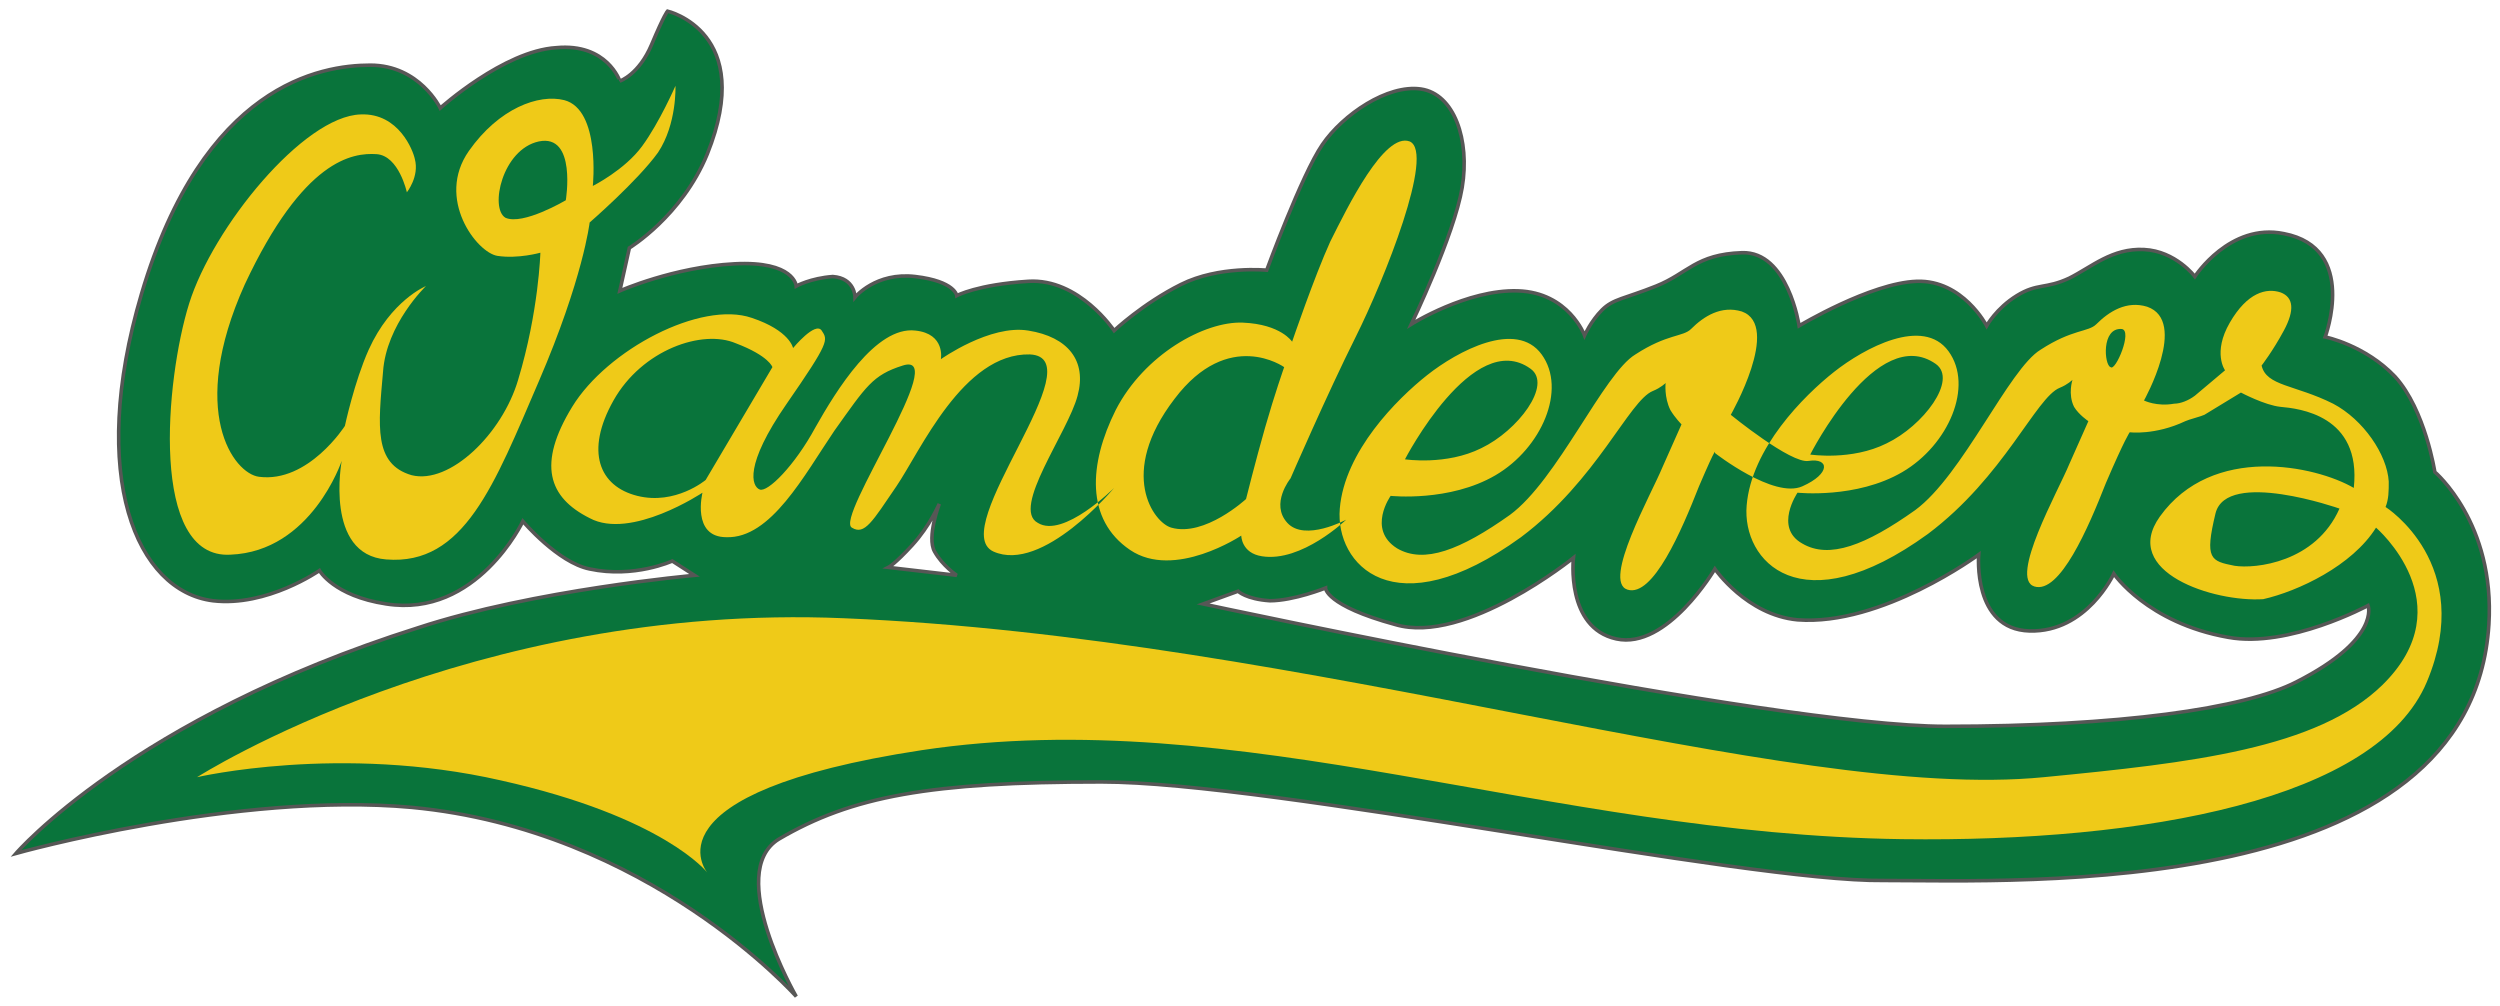
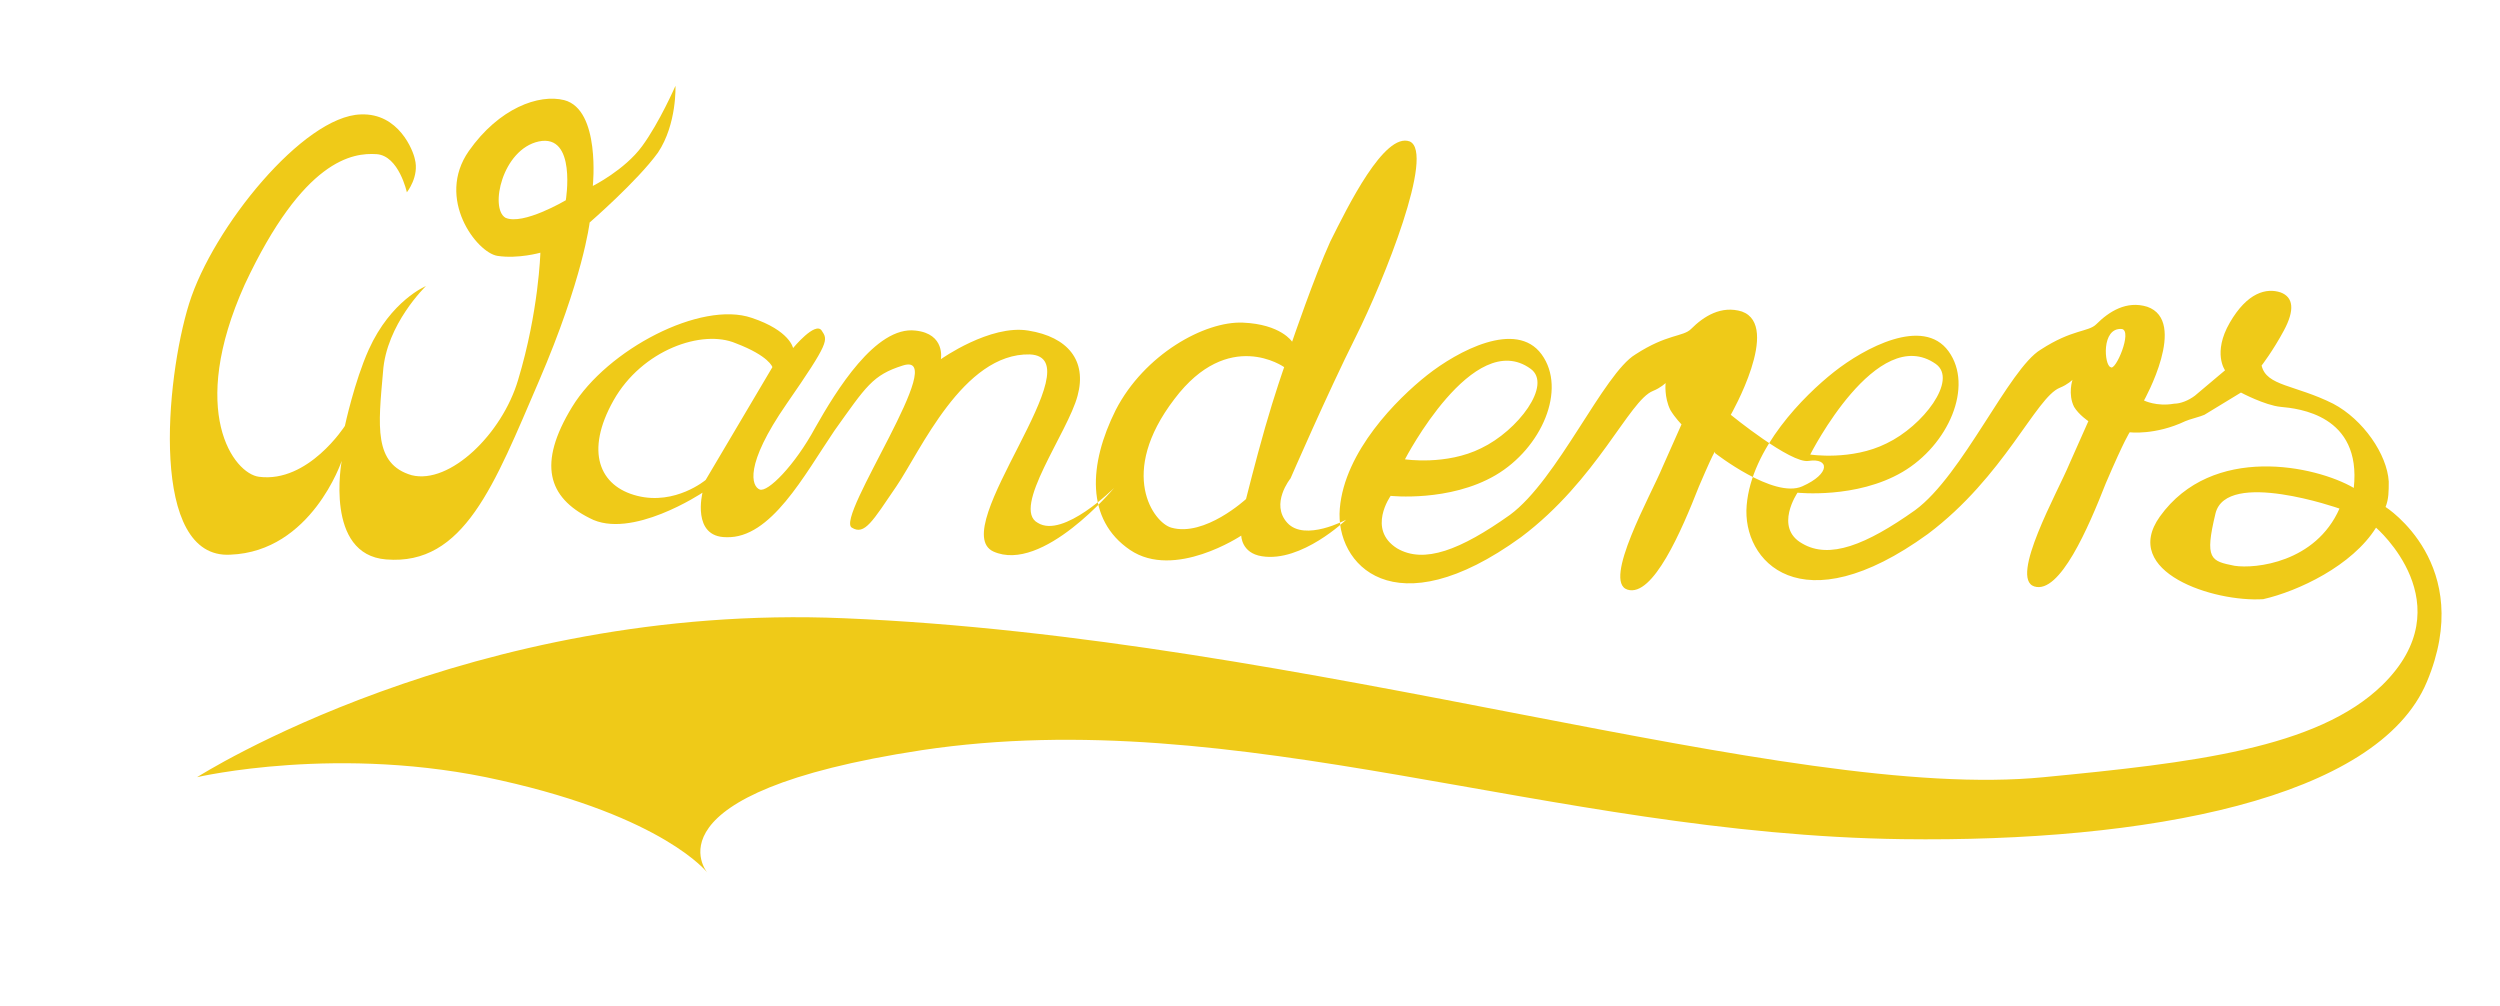
<svg xmlns="http://www.w3.org/2000/svg" version="1.1" id="Ebene_1" x="0px" y="0px" width="157.3px" height="63.3px" viewBox="0 0 157.3 63.3" style="enable-background:new 0 0 157.3 63.3;" xml:space="preserve">
  <style type="text/css">
	.st0{fill-rule:evenodd;clip-rule:evenodd;fill:#09743B;}
	.st1{fill-rule:evenodd;clip-rule:evenodd;fill:none;stroke:#575756;stroke-width:0.225;stroke-miterlimit:3.864;}
	.st2{fill-rule:evenodd;clip-rule:evenodd;fill:#EFCA18;}
</style>
  <g>
-     <path class="st0" d="M27.7,6.8c0,0-1.3-2.7-4.4-2.7S12.8,5.3,8.9,18.5c-3.4,11.5-0.3,18.7,4.5,19.3c3.4,0.4,6.7-1.9,6.7-1.9   s0.9,1.6,4.2,2.1c5.7,0.9,8.6-5.2,8.6-5.2s2.2,2.6,4.2,3c2.8,0.6,5.2-0.5,5.2-0.5l1.4,0.9c0,0-10.1,0.9-17.4,3.3   C8.3,45.2,1,53.7,1,53.7s13.9-3.9,24.9-2.9c14.9,1.4,24.2,11.9,24.2,11.9s-4.5-7.8-1.1-9.9c4.6-2.7,9.5-3.6,20.3-3.6   c10.8,0,40.5,6.3,49.2,6.2c8.7,0,37,1.3,38.1-16.1c0.4-6.4-3.4-9.6-3.4-9.6s-0.6-3.9-2.5-6c-1.9-2-4.4-2.5-4.4-2.5s2.1-5.6-2.6-6.5   c-3.4-0.7-5.6,2.7-5.6,2.7s-1.2-1.6-3.2-1.7c-2-0.1-3.3,1.1-4.7,1.8c-1.5,0.7-2,0.3-3.3,1.1c-1.3,0.8-1.9,1.9-1.9,1.9   s-1.5-2.9-4.4-2.8c-2.9,0.1-7.4,2.8-7.4,2.8s-0.7-4.7-3.6-4.6c-2.9,0.1-3.4,1.3-5.4,2.1c-2,0.8-2.7,0.8-3.4,1.5   c-0.7,0.7-1.1,1.6-1.1,1.6s-1-2.7-4.2-2.8c-3.2-0.1-6.7,2.1-6.7,2.1s2.7-5.6,3.2-8.6s-0.5-5.9-2.6-6.2c-2.1-0.3-4.9,1.6-6.2,3.5   c-1.3,1.9-3.5,7.9-3.5,7.9s-3-0.3-5.4,0.9c-2.4,1.2-4.2,2.9-4.2,2.9s-2.2-3.3-5.4-3.1c-3.2,0.2-4.5,0.9-4.5,0.9s-0.1-0.9-2.6-1.2   c-2.5-0.3-3.8,1.3-3.8,1.3s0-1.2-1.4-1.3C51,17.5,50.1,18,50.1,18s-0.1-1.6-3.9-1.4c-3.8,0.2-7.2,1.7-7.2,1.7l0.6-2.7   c0,0,3.3-2,4.9-5.9c3.1-7.7-2.5-9-2.5-9s-0.2,0.2-1,2.1c-0.8,1.9-2,2.3-2,2.3S38.2,2.7,35,3C31.7,3.2,27.7,6.8,27.7,6.8z M75.7,38   c0,0,35.8,7.7,46.7,7.7c10.9,0,18.8-1.1,22.1-2.8c5.3-2.7,4.5-4.8,4.5-4.8s-5,2.7-8.8,2c-5.1-0.9-7.2-4-7.2-4s-1.7,3.7-5.3,3.6   c-3.6-0.1-3.2-4.8-3.2-4.8s-6.1,4.5-11.4,4.1c-3.2-0.3-5.2-3.2-5.2-3.2s-3,5.1-6.2,4.4c-3.2-0.7-2.7-5.1-2.7-5.1s-6.8,5.5-11.2,4.2   c-4.4-1.2-4.4-2.3-4.4-2.3s-2,0.8-3.5,0.8c-1.5-0.1-2-0.6-2-0.6L75.7,38z M60.2,36.2l-4.3-0.5c0,0,0.4-0.2,1.5-1.4   c1.1-1.2,1.7-2.6,1.7-2.6s-0.8,2.1-0.3,3C59.3,35.6,60.2,36.2,60.2,36.2z" />
-     <path class="st1" d="M27.7,6.8c0,0-1.3-2.7-4.4-2.7S12.8,5.3,8.9,18.5c-3.4,11.5-0.3,18.7,4.5,19.3c3.4,0.4,6.7-1.9,6.7-1.9   s0.9,1.6,4.2,2.1c5.7,0.9,8.6-5.2,8.6-5.2s2.2,2.6,4.2,3c2.8,0.6,5.2-0.5,5.2-0.5l1.4,0.9c0,0-10.1,0.9-17.4,3.3   C8.3,45.2,1,53.7,1,53.7s13.9-3.9,24.9-2.9c14.9,1.4,24.2,11.9,24.2,11.9s-4.5-7.8-1.1-9.9c4.6-2.7,9.5-3.6,20.3-3.6   c10.8,0,40.5,6.3,49.2,6.2c8.7,0,37,1.3,38.1-16.1c0.4-6.4-3.4-9.6-3.4-9.6s-0.6-3.9-2.5-6c-1.9-2-4.4-2.5-4.4-2.5s2.1-5.6-2.6-6.5   c-3.4-0.7-5.6,2.7-5.6,2.7s-1.2-1.6-3.2-1.7c-2-0.1-3.3,1.1-4.7,1.8c-1.5,0.7-2,0.3-3.3,1.1c-1.3,0.8-1.9,1.9-1.9,1.9   s-1.5-2.9-4.4-2.8c-2.9,0.1-7.4,2.8-7.4,2.8s-0.7-4.7-3.6-4.6c-2.9,0.1-3.4,1.3-5.4,2.1c-2,0.8-2.7,0.8-3.4,1.5   c-0.7,0.7-1.1,1.6-1.1,1.6s-1-2.7-4.2-2.8c-3.2-0.1-6.7,2.1-6.7,2.1s2.7-5.6,3.2-8.6s-0.5-5.9-2.6-6.2c-2.1-0.3-4.9,1.6-6.2,3.5   c-1.3,1.9-3.5,7.9-3.5,7.9s-3-0.3-5.4,0.9c-2.4,1.2-4.2,2.9-4.2,2.9s-2.2-3.3-5.4-3.1c-3.2,0.2-4.5,0.9-4.5,0.9s-0.1-0.9-2.6-1.2   c-2.5-0.3-3.8,1.3-3.8,1.3s0-1.2-1.4-1.3C51,17.5,50.1,18,50.1,18s-0.1-1.6-3.9-1.4c-3.8,0.2-7.2,1.7-7.2,1.7l0.6-2.7   c0,0,3.3-2,4.9-5.9c3.1-7.7-2.5-9-2.5-9s-0.2,0.2-1,2.1c-0.8,1.9-2,2.3-2,2.3S38.2,2.7,35,3C31.7,3.2,27.7,6.8,27.7,6.8z M75.7,38   c0,0,35.8,7.7,46.7,7.7c10.9,0,18.8-1.1,22.1-2.8c5.3-2.7,4.5-4.8,4.5-4.8s-5,2.7-8.8,2c-5.1-0.9-7.2-4-7.2-4s-1.7,3.7-5.3,3.6   c-3.6-0.1-3.2-4.8-3.2-4.8s-6.1,4.5-11.4,4.1c-3.2-0.3-5.2-3.2-5.2-3.2s-3,5.1-6.2,4.4c-3.2-0.7-2.7-5.1-2.7-5.1s-6.8,5.5-11.2,4.2   c-4.4-1.2-4.4-2.3-4.4-2.3s-2,0.8-3.5,0.8c-1.5-0.1-2-0.6-2-0.6L75.7,38z M60.2,36.2l-4.3-0.5c0,0,0.4-0.2,1.5-1.4   c1.1-1.2,1.7-2.6,1.7-2.6s-0.8,2.1-0.3,3C59.3,35.6,60.2,36.2,60.2,36.2z" />
-   </g>
+     </g>
  <g>
    <path class="st2" d="M42.5,5.4c0,0,0.1,2.4-1.1,4.2c-1.3,1.8-4.3,4.4-4.3,4.4s-0.4,3.5-3.2,10c-2.8,6.5-4.7,11.6-9.6,11.2   c-3.9-0.3-2.8-6.2-2.8-6.2s-1.9,5.7-7,5.9c-5.1,0.3-4.1-11-2.6-15.8c1.5-4.8,7.2-11.8,10.8-11.9c2.4-0.1,3.3,2.3,3.4,2.8   c0.3,1.1-0.5,2.1-0.5,2.1s-0.5-2.3-1.9-2.4c-1.5-0.1-4.6,0.3-8.3,8.2c-3.6,8-0.7,11.9,0.9,12.1c3.1,0.4,5.4-3.2,5.4-3.2   s0.6-2.8,1.5-4.8c1.4-3.1,3.6-4,3.6-4s-2.5,2.4-2.7,5.4c-0.3,3.4-0.6,5.8,1.8,6.5c2.4,0.6,5.7-2.6,6.7-6c1.3-4.3,1.4-8,1.4-8   s-1.4,0.4-2.7,0.2c-1.3-0.2-3.9-3.6-1.8-6.6c1.9-2.7,4.4-3.6,6-3.2c2.3,0.6,1.8,5.4,1.8,5.4s2-1,3.1-2.5S42.5,5.4,42.5,5.4z    M35.6,12.6c0,0,0.7-4.2-1.7-3.7c-2.3,0.5-3.1,4.2-2.1,4.8C32.9,14.2,35.6,12.6,35.6,12.6z" />
    <path class="st2" d="M44.2,31c0,0-4.5,3-7.1,1.6c-2.6-1.3-3.3-3.4-1.1-7c2.2-3.6,8.1-6.7,11.3-5.6c2.4,0.8,2.6,1.9,2.6,1.9   s1.4-1.7,1.8-1.1c0.4,0.6,0.5,0.7-2.2,4.6c-2.7,3.9-2.2,5.2-1.7,5.4c0.5,0.2,2.2-1.5,3.5-3.9c1.3-2.3,3.8-6.4,6.3-6.1   c1.9,0.2,1.6,1.8,1.6,1.8s3.1-2.2,5.5-1.8c2.5,0.4,3.7,1.9,3.1,4.1c-0.6,2.3-4.2,7.1-2.5,8c1.6,1,4.8-2.2,4.8-2.2s-4.5,5.4-7.6,4   c-3-1.4,6.5-12.2,2.3-12.4c-4.2-0.1-6.9,6.1-8.4,8.3c-1.5,2.2-2,3.1-2.8,2.6C52.5,32.6,59.9,22,56.8,23c-1.9,0.6-2.3,1.3-4.3,4.1   c-1.9,2.8-4,6.8-6.8,6.7C43.5,33.8,44.2,31,44.2,31z M44.4,30.2c0,0-1.9,1.6-4.3,1c-2.4-0.6-3.3-2.8-1.5-6c1.8-3.2,5.6-4.5,7.7-3.6   c2.1,0.8,2.3,1.5,2.3,1.5L44.4,30.2z M81.3,21.5c0,0-0.7-1.1-3.1-1.2c-2.4-0.1-6.2,2-8,5.5c-1.7,3.4-1.9,6.9,0.9,8.8   c2.8,1.9,7-0.9,7-0.9s0,1.1,1.3,1.3c2.5,0.4,5.3-2.3,5.3-2.3s-2.6,1.4-3.7,0.2c-1.1-1.2,0.2-2.8,0.2-2.8s2.3-5.3,4.1-8.9   c1.8-3.6,5-11.6,3.4-12.3c-1.6-0.6-3.9,4.1-5,6.3C82.7,17.4,81.3,21.5,81.3,21.5z M80.8,23.1c0,0-3.5-2.5-6.9,2   c-3.6,4.7-1.3,7.8-0.2,8.1c2.1,0.6,4.7-1.8,4.7-1.8s0.6-2.4,1.2-4.5C80.2,24.8,80.8,23.1,80.8,23.1z M87.5,31.2   c0,0,3.7,0.4,6.6-1.3c2.9-1.7,4.5-5.4,2.9-7.6c-1.6-2.2-5.3-0.2-7.2,1.3c-1.9,1.5-5.2,4.8-5.5,8.4c-0.3,3.5,3.4,7.6,11.4,1.8   c4.8-3.6,6.8-8.6,8.3-9.2c0.5-0.2,0.8-0.5,0.8-0.5s-0.1,0.9,0.3,1.7c0.3,0.5,0.7,0.9,0.7,0.9s-0.4,0.9-1.2,2.7   c-0.7,1.7-3.8,7.2-2.2,7.7c1.6,0.5,3.4-3.7,4.5-6.5c1.2-2.8,1-2.1,1-2.1s3.7,2.9,5.5,2.1c1.8-0.8,1.7-1.8,0.4-1.6   c-1.1,0.2-4.9-2.9-4.9-2.9s3.2-5.6,0.7-6.5c-1.3-0.4-2.4,0.3-3.2,1.1c-0.5,0.5-1.5,0.3-3.5,1.6c-2,1.2-4.9,7.9-7.9,10.1   c-3.1,2.2-5.4,3.1-7.1,2.1C86,33.3,87.5,31.2,87.5,31.2z M88.4,28.9c0,0,2.6,0.4,4.8-0.7c2.3-1.1,4.5-4,3.1-5   C92.7,20.6,88.4,28.9,88.4,28.9z M149.5,33.2c0,0,5.6,4.8,0.4,9.9c-4.1,4-12,4.9-21.3,5.8c-16.2,1.6-46.3-8.8-75.5-10   c-23.5-1-40.7,10-40.7,10s9-2.1,19.1,0.2c10.3,2.3,13,5.8,13,5.8s-4.2-5,13.5-7.7c20-3,39.4,5.3,61.7,5.6c15.3,0.2,29.9-2.5,33-9.9   c3.1-7.4-2.6-11-2.6-11c0.2-0.5,0.2-1,0.2-1.6c-0.1-1.7-1.6-3.9-3.5-4.9c-2.4-1.2-4.2-1.1-4.5-2.4c0,0,0.7-0.9,1.4-2.2   c0.7-1.3,0.6-2.1-0.2-2.4c-0.9-0.3-2.1,0-3.2,1.9c-1.1,1.9-0.3,3-0.3,3l-1.9,1.6c-0.4,0.3-0.9,0.5-1.3,0.5   c-1.1,0.2-1.9-0.2-1.9-0.2s2.8-5,0.2-5.9c-1.3-0.4-2.4,0.3-3.2,1.1c-0.5,0.5-1.5,0.3-3.5,1.6c-2,1.2-4.9,7.9-7.9,10.1   c-3.1,2.2-5.4,3.1-7.1,2.1c-1.8-1-0.3-3.2-0.3-3.2s3.7,0.4,6.6-1.3c2.9-1.7,4.5-5.4,2.9-7.6c-1.6-2.2-5.3-0.2-7.2,1.3   c-1.9,1.5-5.2,4.8-5.5,8.4c-0.3,3.5,3.4,7.6,11.4,1.8c4.8-3.6,6.8-8.6,8.3-9.2c0.5-0.2,0.8-0.5,0.8-0.5s-0.3,0.9,0.1,1.7   c0.3,0.5,0.9,0.9,0.9,0.9s-0.4,0.9-1.2,2.7c-0.7,1.7-3.8,7.2-2.2,7.7c1.6,0.5,3.4-3.7,4.5-6.5c1.2-2.8,1.5-3.2,1.5-3.2   s1.6,0.2,3.5-0.7c0.2-0.1,1-0.3,1.2-0.4l2.3-1.4c0,0,1.5,0.8,2.5,0.9c1.1,0.1,5.1,0.5,4.6,5.1c-2.4-1.4-8.9-2.8-12.2,1.8   c-2.5,3.5,3.4,5.4,6.5,5.2C144.6,37.2,148,35.6,149.5,33.2z M132.8,23.1c0.3,0.3,1.4-2.3,0.7-2.4C132.2,20.6,132.4,23,132.8,23.1z    M113.9,28.6c0,0,2.6,0.4,4.8-0.7c2.3-1.1,4.5-4,3.1-5C118.1,20.3,113.9,28.6,113.9,28.6z M147.2,32c-1.5,3.4-5.3,3.8-6.6,3.6   c-1.5-0.3-1.9-0.4-1.2-3.3C140.1,29.5,147.2,32,147.2,32z" />
  </g>
</svg>